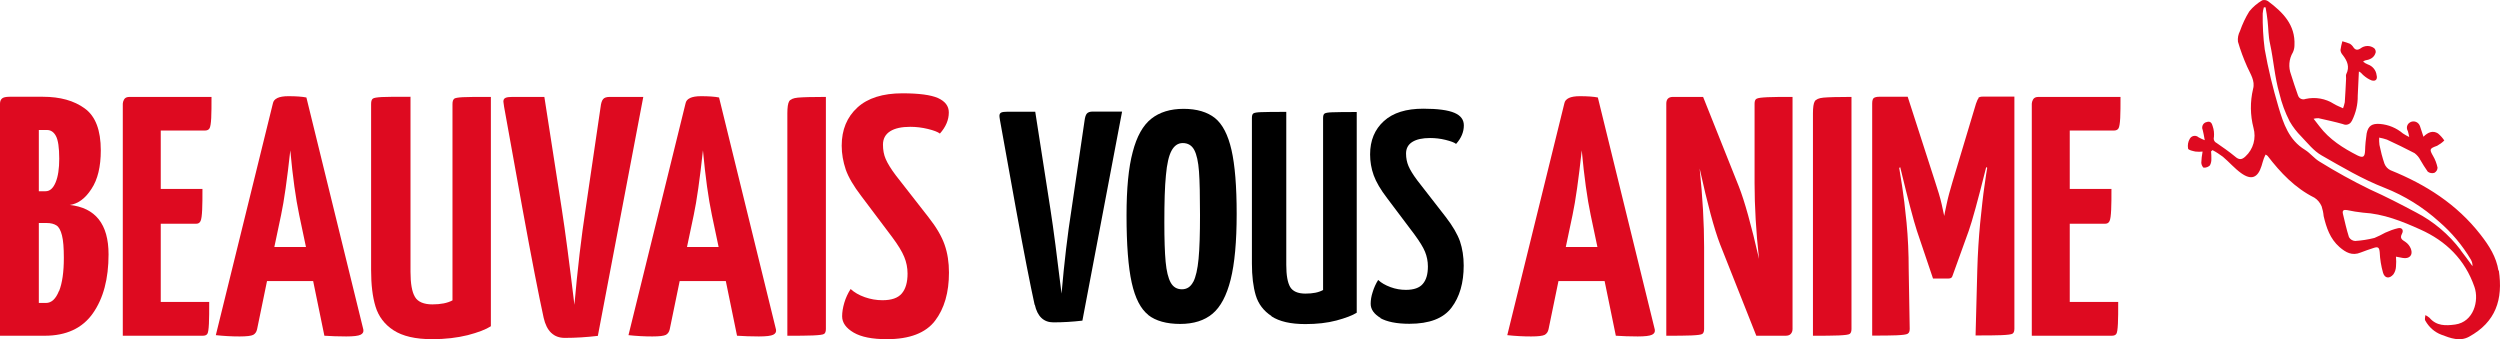
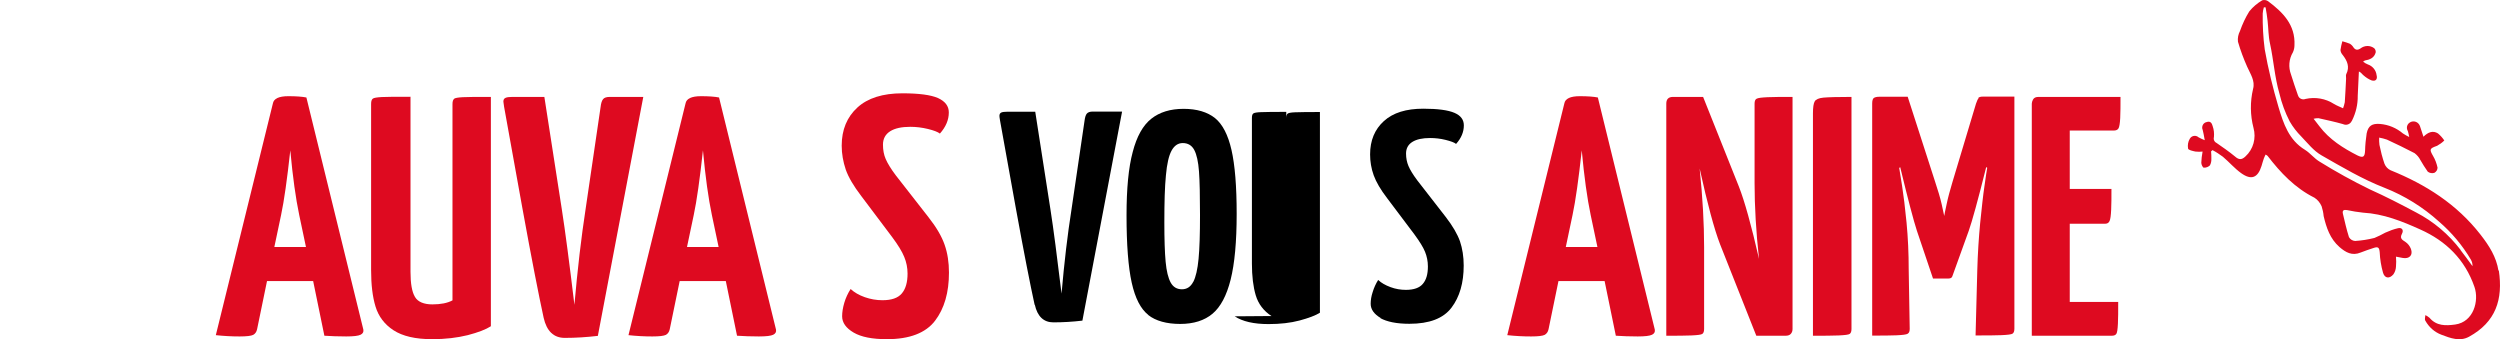
<svg xmlns="http://www.w3.org/2000/svg" xmlns:ns1="http://sodipodi.sourceforge.net/DTD/sodipodi-0.dtd" xmlns:ns2="http://www.inkscape.org/namespaces/inkscape" id="Calque_1" data-name="Calque 1" viewBox="0 0 173.874 23.593" version="1.1" ns1:docname="logo-full-inline-black.svg" width="173.874" height="23.593" ns2:version="1.3.1 (9b9bdc1480, 2023-11-25, custom)">
  <ns1:namedview id="namedview24" pagecolor="#ffffff" bordercolor="#000000" borderopacity="0.25" ns2:showpageshadow="2" ns2:pageopacity="0.0" ns2:pagecheckerboard="0" ns2:deskcolor="#d1d1d1" ns2:zoom="6.3489583" ns2:cx="87.80968" ns2:cy="16.774405" ns2:window-width="1920" ns2:window-height="991" ns2:window-x="1920" ns2:window-y="0" ns2:window-maximized="1" ns2:current-layer="Calque_1" />
  <defs id="defs1">
    <style id="style1">
      .cls-1 {
        fill: none;
      }

      .cls-1, .cls-2, .cls-3 {
        stroke-width: 0px;
      }

      .cls-2 {
        fill: #de0a20;
      }

      .cls-3 {
        fill: #000;
      }
    </style>
  </defs>
  <g id="g4" transform="translate(-8.12,-15.22)">
    <path class="cls-3" d="m 80.08,36.43 c -0.3,-1.37 -0.74,-3.6 -1.3,-6.68 -0.56,-3.08 -0.93,-5.13 -1.11,-6.16 -0.03,-0.17 -0.04,-0.27 -0.04,-0.31 0,-0.11 0.04,-0.19 0.12,-0.23 0.08,-0.04 0.23,-0.06 0.44,-0.06 h 1.93 l 1.06,6.81 c 0.21,1.34 0.46,3.29 0.77,5.84 0.19,-2.19 0.42,-4.13 0.69,-5.84 l 0.91,-6.19 c 0.03,-0.23 0.08,-0.4 0.16,-0.49 0.08,-0.09 0.21,-0.14 0.41,-0.14 h 2.04 L 83.4,37.52 c -0.68,0.08 -1.35,0.12 -2.02,0.12 -0.67,0 -1.11,-0.41 -1.29,-1.23 z" id="path1" />
    <path class="cls-3" d="m 87.98,37.12 c -0.53,-0.42 -0.91,-1.16 -1.15,-2.24 -0.24,-1.08 -0.36,-2.65 -0.36,-4.69 0,-1.86 0.14,-3.32 0.43,-4.4 0.28,-1.08 0.71,-1.85 1.29,-2.31 0.58,-0.46 1.33,-0.69 2.25,-0.69 0.92,0 1.65,0.22 2.18,0.64 0.53,0.43 0.91,1.17 1.15,2.22 0.24,1.05 0.36,2.53 0.36,4.45 0,1.92 -0.14,3.46 -0.42,4.57 -0.28,1.11 -0.7,1.9 -1.26,2.37 -0.56,0.47 -1.31,0.71 -2.25,0.71 -0.94,0 -1.7,-0.21 -2.22,-0.62 z m 3.13,-2.29 c 0.18,-0.35 0.3,-0.88 0.37,-1.61 0.07,-0.73 0.1,-1.74 0.1,-3.04 0,-1.3 -0.02,-2.35 -0.07,-3.03 -0.05,-0.68 -0.16,-1.18 -0.33,-1.5 -0.17,-0.32 -0.44,-0.48 -0.8,-0.48 -0.33,0 -0.59,0.18 -0.78,0.53 -0.19,0.35 -0.32,0.92 -0.39,1.71 -0.08,0.79 -0.11,1.88 -0.11,3.28 0,1.18 0.03,2.09 0.09,2.74 0.06,0.65 0.18,1.13 0.35,1.44 0.17,0.31 0.43,0.47 0.78,0.47 0.35,0 0.61,-0.17 0.79,-0.52 z" id="path2" />
-     <path class="cls-3" d="M 96.55,37.2 C 96,36.84 95.64,36.36 95.46,35.77 95.28,35.17 95.19,34.43 95.19,33.55 V 23.43 c 0,-0.17 0.03,-0.27 0.1,-0.32 0.07,-0.05 0.25,-0.08 0.53,-0.09 C 96.1,23.01 96.69,23 97.58,23 v 10.64 c 0,0.72 0.09,1.23 0.27,1.54 0.18,0.3 0.53,0.46 1.06,0.46 0.53,0 0.92,-0.08 1.23,-0.25 V 23.44 c 0,-0.17 0.03,-0.27 0.1,-0.32 0.07,-0.05 0.24,-0.08 0.52,-0.09 0.28,-0.01 0.85,-0.02 1.72,-0.02 v 13.96 c -0.3,0.19 -0.78,0.37 -1.41,0.54 -0.64,0.17 -1.36,0.25 -2.16,0.25 -1.03,0 -1.81,-0.18 -2.36,-0.54 z" id="path3" />
+     <path class="cls-3" d="M 96.55,37.2 C 96,36.84 95.64,36.36 95.46,35.77 95.28,35.17 95.19,34.43 95.19,33.55 V 23.43 c 0,-0.17 0.03,-0.27 0.1,-0.32 0.07,-0.05 0.25,-0.08 0.53,-0.09 C 96.1,23.01 96.69,23 97.58,23 v 10.64 V 23.44 c 0,-0.17 0.03,-0.27 0.1,-0.32 0.07,-0.05 0.24,-0.08 0.52,-0.09 0.28,-0.01 0.85,-0.02 1.72,-0.02 v 13.96 c -0.3,0.19 -0.78,0.37 -1.41,0.54 -0.64,0.17 -1.36,0.25 -2.16,0.25 -1.03,0 -1.81,-0.18 -2.36,-0.54 z" id="path3" />
    <path class="cls-3" d="m 104.15,37.34 c -0.46,-0.27 -0.7,-0.6 -0.7,-0.99 0,-0.25 0.04,-0.52 0.14,-0.82 0.09,-0.3 0.22,-0.58 0.38,-0.84 0.22,0.21 0.51,0.37 0.86,0.5 0.35,0.13 0.71,0.19 1.07,0.19 0.55,0 0.95,-0.14 1.18,-0.42 0.24,-0.28 0.35,-0.68 0.35,-1.21 0,-0.36 -0.07,-0.7 -0.2,-1.02 -0.13,-0.32 -0.38,-0.72 -0.74,-1.21 l -1.89,-2.51 c -0.46,-0.6 -0.77,-1.13 -0.94,-1.6 -0.17,-0.47 -0.25,-0.96 -0.25,-1.45 0,-0.97 0.32,-1.74 0.96,-2.32 0.64,-0.58 1.55,-0.86 2.74,-0.86 1.01,0 1.73,0.1 2.17,0.29 0.44,0.19 0.65,0.48 0.65,0.87 0,0.46 -0.18,0.89 -0.54,1.29 -0.12,-0.1 -0.37,-0.19 -0.73,-0.28 -0.36,-0.09 -0.72,-0.13 -1.08,-0.13 -0.53,0 -0.94,0.09 -1.23,0.27 -0.29,0.18 -0.44,0.45 -0.44,0.81 0,0.32 0.06,0.61 0.17,0.87 0.11,0.26 0.31,0.59 0.6,0.98 l 1.99,2.56 c 0.48,0.62 0.81,1.19 0.99,1.69 0.17,0.51 0.26,1.07 0.26,1.69 0,1.2 -0.28,2.18 -0.85,2.93 -0.57,0.75 -1.54,1.12 -2.93,1.12 -0.89,0 -1.56,-0.14 -2.03,-0.4 z" id="path4" />
  </g>
  <g id="g24" transform="translate(-8.12,-15.22)">
    <path class="cls-1" d="m 177.76,30.64 c -1.11,-1.01 -2.39,-1.81 -3.79,-2.35 -1.55,-0.6 -2.95,-1.44 -4.37,-2.25 -0.55,-0.31 -0.98,-0.85 -1.42,-1.32 -0.31,-0.32 -0.57,-0.67 -0.8,-1.04 -0.32,-0.62 -0.56,-1.28 -0.72,-1.95 -0.34,-1.14 -0.41,-2.32 -0.65,-3.46 -0.11,-0.52 -0.11,-1.06 -0.17,-1.59 -0.04,-0.31 -0.1,-0.62 -0.14,-0.94 h -0.12 c -0.04,0.14 -0.07,0.28 -0.08,0.43 -0.01,0.83 0.03,1.67 0.14,2.49 0.25,1.36 0.57,2.7 0.96,4.02 0.34,1.13 0.73,2.28 1.84,2.97 0.37,0.23 0.65,0.61 1.03,0.83 1.13,0.7 2.29,1.34 3.48,1.92 1.09,0.49 2.15,1.04 3.21,1.6 1.22,0.63 2.28,1.53 3.11,2.62 v 0 c 0.28,0.38 0.56,0.76 0.84,1.13 0,-0.16 -0.03,-0.32 -0.11,-0.45 -0.59,-1 -1.34,-1.89 -2.22,-2.65 z" id="path5" />
    <g id="g17">
      <path class="cls-1" d="m 28.31,25.68 c -0.22,2.01 -0.44,3.51 -0.64,4.49 L 27.2,32.4 h 2.21 L 28.94,30.17 C 28.7,29.03 28.5,27.53 28.32,25.68 Z" id="path6" />
-       <path class="cls-1" d="m 11.99,27.89 c 0.17,-0.41 0.25,-0.96 0.25,-1.64 0,-0.78 -0.08,-1.3 -0.23,-1.58 -0.15,-0.28 -0.36,-0.42 -0.63,-0.42 h -0.57 v 4.25 h 0.47 c 0.3,0 0.53,-0.21 0.7,-0.62 z" id="path7" />
      <path class="cls-1" d="m 57.02,25.68 c -0.22,2.01 -0.44,3.51 -0.64,4.49 l -0.47,2.23 h 2.21 l -0.47,-2.23 c -0.24,-1.14 -0.44,-2.64 -0.62,-4.49 z" id="path8" />
      <path class="cls-1" d="M 12.04,30.91 C 11.87,30.8 11.65,30.74 11.36,30.74 h -0.55 v 5.56 h 0.5 c 0.38,0 0.68,-0.28 0.9,-0.83 0.22,-0.55 0.33,-1.32 0.33,-2.3 0,-0.7 -0.04,-1.22 -0.13,-1.57 -0.09,-0.35 -0.21,-0.58 -0.38,-0.69 z" id="path9" />
-       <path class="cls-2" d="m 12.95,29.48 c 0.59,-0.08 1.1,-0.45 1.53,-1.12 0.44,-0.66 0.65,-1.56 0.65,-2.68 0,-1.41 -0.37,-2.38 -1.12,-2.92 -0.74,-0.54 -1.71,-0.81 -2.9,-0.81 H 8.78 c -0.25,0 -0.43,0.04 -0.52,0.12 -0.09,0.08 -0.14,0.2 -0.14,0.36 v 16.14 h 3.11 c 1.5,0 2.62,-0.52 3.35,-1.56 0.73,-1.04 1.09,-2.4 1.09,-4.1 0,-2.1 -0.91,-3.25 -2.73,-3.44 z m -2.14,-5.22 h 0.57 c 0.27,0 0.48,0.14 0.63,0.42 0.15,0.28 0.23,0.8 0.23,1.58 0,0.68 -0.08,1.23 -0.25,1.64 -0.17,0.41 -0.4,0.62 -0.7,0.62 h -0.47 v -4.25 z m 1.41,11.2 c -0.22,0.55 -0.52,0.83 -0.9,0.83 h -0.5 v -5.56 h 0.55 c 0.28,0 0.51,0.06 0.68,0.17 0.17,0.11 0.29,0.34 0.38,0.69 0.09,0.35 0.13,0.87 0.13,1.57 0,0.98 -0.11,1.75 -0.33,2.3 z" id="path10" />
-       <path class="cls-2" d="m 16.75,22.13 c -0.06,0.12 -0.09,0.22 -0.09,0.3 v 16.14 h 5.56 c 0.16,0 0.26,-0.04 0.32,-0.13 0.06,-0.09 0.09,-0.32 0.11,-0.7 0.02,-0.38 0.02,-0.89 0.02,-1.52 H 19.3 v -5.44 h 2.47 c 0.14,0 0.24,-0.06 0.3,-0.19 0.06,-0.13 0.09,-0.38 0.11,-0.77 0.02,-0.39 0.02,-0.87 0.02,-1.46 H 19.3 V 24.3 h 3.06 c 0.16,0 0.27,-0.05 0.33,-0.15 0.06,-0.1 0.1,-0.34 0.12,-0.72 0.02,-0.38 0.02,-0.87 0.02,-1.47 h -5.7 c -0.19,0 -0.32,0.06 -0.38,0.18 z" id="path11" />
      <path class="cls-2" d="m 28.17,21.91 c -0.65,0 -1.01,0.17 -1.07,0.5 l -3.97,16.12 c 0.55,0.06 1.11,0.09 1.66,0.09 0.49,0 0.8,-0.04 0.94,-0.11 0.13,-0.07 0.23,-0.2 0.27,-0.39 l 0.69,-3.35 h 3.21 l 0.78,3.8 c 0.46,0.03 0.97,0.05 1.52,0.05 0.51,0 0.84,-0.04 1,-0.12 0.16,-0.08 0.22,-0.2 0.19,-0.36 L 29.43,22 c -0.3,-0.06 -0.72,-0.09 -1.26,-0.09 z M 27.2,32.4 27.67,30.17 c 0.21,-0.98 0.42,-2.48 0.64,-4.49 0.17,1.85 0.38,3.35 0.62,4.49 l 0.47,2.23 h -2.21 z" id="path12" />
      <path class="cls-2" d="m 39.71,22.09 c -0.08,0.06 -0.12,0.18 -0.12,0.37 v 13.65 c -0.35,0.19 -0.82,0.28 -1.4,0.28 -0.58,0 -1.01,-0.17 -1.21,-0.52 -0.21,-0.35 -0.31,-0.93 -0.31,-1.76 V 21.95 c -1.01,0 -1.68,0 -2.01,0.02 -0.32,0.02 -0.53,0.05 -0.61,0.11 -0.08,0.06 -0.12,0.18 -0.12,0.37 v 11.56 c 0,1.01 0.1,1.86 0.31,2.54 0.21,0.68 0.62,1.23 1.25,1.64 0.63,0.41 1.52,0.62 2.69,0.62 0.92,0 1.74,-0.1 2.47,-0.28 0.73,-0.19 1.27,-0.4 1.61,-0.62 V 21.96 c -1,0 -1.65,0 -1.97,0.02 -0.32,0.02 -0.51,0.05 -0.59,0.11 z" id="path13" />
      <path class="cls-2" d="m 50.53,21.96 c -0.22,0 -0.38,0.05 -0.46,0.15 -0.09,0.1 -0.15,0.29 -0.18,0.56 l -1.04,7.08 c -0.3,1.95 -0.56,4.17 -0.78,6.67 -0.35,-2.91 -0.64,-5.14 -0.88,-6.67 l -1.21,-7.79 h -2.21 c -0.24,0 -0.4,0.02 -0.5,0.07 -0.1,0.05 -0.14,0.13 -0.14,0.26 0,0.05 0.02,0.17 0.05,0.36 0.21,1.17 0.63,3.52 1.27,7.04 0.64,3.52 1.14,6.07 1.48,7.63 0.21,0.93 0.7,1.4 1.47,1.4 0.77,0 1.53,-0.05 2.3,-0.14 l 3.16,-16.62 z" id="path14" />
      <path class="cls-2" d="m 56.87,21.91 c -0.65,0 -1.01,0.17 -1.07,0.5 l -3.97,16.12 c 0.55,0.06 1.11,0.09 1.66,0.09 0.49,0 0.8,-0.04 0.94,-0.11 0.13,-0.07 0.23,-0.2 0.27,-0.39 l 0.69,-3.35 h 3.21 l 0.78,3.8 c 0.46,0.03 0.97,0.05 1.52,0.05 0.51,0 0.84,-0.04 1,-0.12 0.16,-0.08 0.22,-0.2 0.19,-0.36 L 58.13,22 c -0.3,-0.06 -0.72,-0.09 -1.26,-0.09 z M 55.9,32.4 56.37,30.17 c 0.21,-0.98 0.42,-2.48 0.64,-4.49 0.17,1.85 0.38,3.35 0.62,4.49 l 0.47,2.23 h -2.21 z" id="path15" />
-       <path class="cls-2" d="m 63.01,22.26 c -0.09,0.14 -0.13,0.43 -0.13,0.85 v 15.46 c 0.74,0 1.34,0 1.78,-0.02 0.44,-0.02 0.7,-0.05 0.78,-0.11 0.08,-0.06 0.12,-0.17 0.12,-0.34 V 21.96 c -0.98,0 -1.63,0.02 -1.95,0.05 -0.32,0.03 -0.52,0.12 -0.61,0.26 z" id="path16" />
      <path class="cls-2" d="m 70.03,24.35 c 0.33,-0.21 0.8,-0.31 1.4,-0.31 0.41,0 0.82,0.05 1.23,0.15 0.41,0.1 0.69,0.21 0.83,0.32 0.41,-0.46 0.62,-0.95 0.62,-1.47 0,-0.44 -0.25,-0.77 -0.75,-1 -0.5,-0.22 -1.33,-0.33 -2.48,-0.33 -1.36,0 -2.41,0.33 -3.13,0.99 -0.72,0.66 -1.09,1.54 -1.09,2.65 0,0.57 0.1,1.12 0.28,1.66 0.19,0.54 0.55,1.15 1.07,1.83 l 2.16,2.87 c 0.41,0.55 0.69,1.01 0.84,1.38 0.15,0.36 0.23,0.75 0.23,1.16 0,0.6 -0.13,1.06 -0.4,1.38 -0.27,0.32 -0.72,0.47 -1.35,0.47 -0.41,0 -0.82,-0.07 -1.22,-0.21 -0.4,-0.14 -0.73,-0.33 -0.99,-0.57 -0.19,0.3 -0.34,0.62 -0.44,0.96 -0.1,0.34 -0.15,0.65 -0.15,0.94 0,0.44 0.27,0.82 0.8,1.13 0.53,0.31 1.3,0.46 2.31,0.46 1.58,0 2.7,-0.43 3.35,-1.28 0.65,-0.85 0.97,-1.97 0.97,-3.35 0,-0.71 -0.1,-1.36 -0.3,-1.93 -0.2,-0.58 -0.57,-1.22 -1.13,-1.93 L 70.41,27.4 c -0.33,-0.44 -0.56,-0.82 -0.69,-1.12 -0.13,-0.3 -0.19,-0.63 -0.19,-1 0,-0.41 0.17,-0.72 0.5,-0.93 z" id="path17" />
    </g>
    <g id="g23">
-       <path class="cls-1" d="m 118.13,25.68 c -0.22,2.01 -0.44,3.51 -0.64,4.49 l -0.47,2.23 h 2.21 l -0.47,-2.23 c -0.24,-1.14 -0.44,-2.64 -0.62,-4.49 z" id="path18" />
      <path class="cls-2" d="m 117.99,21.91 c -0.65,0 -1.01,0.17 -1.07,0.5 l -3.97,16.12 c 0.55,0.06 1.11,0.09 1.66,0.09 0.49,0 0.8,-0.04 0.94,-0.11 0.13,-0.07 0.23,-0.2 0.27,-0.39 l 0.69,-3.35 h 3.21 l 0.78,3.8 c 0.46,0.03 0.97,0.05 1.52,0.05 0.51,0 0.84,-0.04 1,-0.12 0.16,-0.08 0.22,-0.2 0.19,-0.36 L 119.25,22 c -0.3,-0.06 -0.72,-0.09 -1.26,-0.09 z m -0.97,10.49 0.47,-2.23 c 0.21,-0.98 0.42,-2.48 0.64,-4.49 0.17,1.85 0.38,3.35 0.62,4.49 l 0.47,2.23 h -2.21 z" id="path19" />
      <path class="cls-2" d="m 130.28,22.09 c -0.09,0.06 -0.13,0.17 -0.13,0.34 v 5.53 c 0,1.6 0.1,3.36 0.31,5.27 -0.54,-2.36 -1.01,-4.04 -1.4,-5.03 l -2.49,-6.24 h -2.09 c -0.32,0 -0.47,0.16 -0.47,0.47 v 16.14 c 0.73,0 1.31,0 1.74,-0.02 0.44,-0.02 0.69,-0.05 0.77,-0.11 0.08,-0.06 0.12,-0.17 0.12,-0.34 v -5.7 c 0,-1.61 -0.1,-3.43 -0.31,-5.46 0.54,2.45 1.01,4.21 1.42,5.27 l 2.52,6.36 h 2.04 c 0.16,0 0.28,-0.04 0.36,-0.13 0.08,-0.09 0.12,-0.2 0.12,-0.34 V 21.96 c -0.73,0 -1.31,0 -1.73,0.02 -0.43,0.02 -0.68,0.05 -0.77,0.11 z" id="path20" />
      <path class="cls-2" d="m 134.34,22.26 c -0.09,0.14 -0.13,0.43 -0.13,0.85 v 15.46 c 0.74,0 1.34,0 1.78,-0.02 0.44,-0.02 0.7,-0.05 0.78,-0.11 0.08,-0.06 0.12,-0.17 0.12,-0.34 V 21.96 c -0.98,0 -1.63,0.02 -1.95,0.05 -0.32,0.03 -0.52,0.12 -0.61,0.26 z" id="path21" />
      <path class="cls-2" d="m 145.73,22.05 c -0.06,0.06 -0.11,0.19 -0.18,0.38 l -1.64,5.46 c -0.17,0.57 -0.31,1.08 -0.4,1.52 -0.1,0.44 -0.15,0.72 -0.17,0.83 -0.02,-0.11 -0.08,-0.39 -0.18,-0.83 -0.1,-0.44 -0.26,-0.97 -0.46,-1.57 l -1.9,-5.89 h -1.99 c -0.16,0 -0.28,0.03 -0.36,0.08 -0.08,0.05 -0.12,0.19 -0.12,0.39 v 16.14 c 0.7,0 1.26,0 1.69,-0.02 0.43,-0.02 0.69,-0.05 0.78,-0.11 0.1,-0.06 0.14,-0.17 0.14,-0.34 l -0.07,-4.11 c 0,-1.14 -0.05,-2.23 -0.15,-3.28 -0.1,-1.04 -0.21,-1.9 -0.31,-2.55 -0.1,-0.66 -0.17,-1.07 -0.2,-1.25 l 0.07,-0.05 c 0.55,2.28 0.94,3.75 1.16,4.42 l 1.12,3.32 h 1.09 c 0.14,0 0.23,-0.06 0.26,-0.17 l 1.14,-3.16 c 0.22,-0.62 0.63,-2.09 1.21,-4.42 l 0.07,0.05 c -0.03,0.17 -0.1,0.59 -0.19,1.26 -0.1,0.66 -0.19,1.52 -0.3,2.58 -0.1,1.05 -0.17,2.14 -0.2,3.26 l -0.12,4.56 c 0.76,0 1.36,0 1.8,-0.02 0.44,-0.02 0.7,-0.05 0.78,-0.11 0.08,-0.06 0.12,-0.17 0.12,-0.34 V 21.94 h -2.21 c -0.14,0 -0.24,0.03 -0.3,0.09 z" id="path22" />
      <path class="cls-2" d="m 149.52,22.13 c -0.06,0.12 -0.09,0.22 -0.09,0.3 v 16.14 h 5.56 c 0.16,0 0.26,-0.04 0.32,-0.13 0.06,-0.09 0.09,-0.32 0.11,-0.7 0.02,-0.38 0.02,-0.89 0.02,-1.52 h -3.37 v -5.44 h 2.47 c 0.14,0 0.24,-0.06 0.3,-0.19 0.06,-0.13 0.09,-0.38 0.11,-0.77 0.02,-0.39 0.02,-0.87 0.02,-1.46 h -2.9 V 24.3 h 3.06 c 0.16,0 0.27,-0.05 0.33,-0.15 0.06,-0.1 0.1,-0.34 0.12,-0.72 0.02,-0.38 0.02,-0.87 0.02,-1.47 h -5.7 c -0.19,0 -0.32,0.06 -0.38,0.18 z" id="path23" />
    </g>
    <path class="cls-2" d="m 181.89,34.06 v 0 c -0.15,-0.97 -0.65,-1.75 -1.25,-2.52 -1.65,-2.12 -3.81,-3.49 -6.26,-4.48 -0.19,-0.09 -0.34,-0.25 -0.42,-0.45 -0.15,-0.43 -0.26,-0.87 -0.35,-1.31 -0.02,-0.17 -0.03,-0.34 -0.02,-0.51 0.18,0.03 0.36,0.08 0.54,0.14 0.65,0.3 1.29,0.61 1.92,0.94 0.17,0.13 0.31,0.29 0.4,0.47 0.16,0.28 0.33,0.55 0.52,0.82 0.13,0.1 0.3,0.13 0.46,0.08 0.13,-0.07 0.22,-0.21 0.22,-0.36 -0.06,-0.28 -0.16,-0.56 -0.31,-0.81 -0.27,-0.47 -0.25,-0.52 0.28,-0.71 0.18,-0.1 0.35,-0.22 0.5,-0.37 -0.12,-0.18 -0.27,-0.35 -0.44,-0.49 -0.35,-0.22 -0.69,-0.09 -1.01,0.23 -0.1,-0.29 -0.16,-0.51 -0.24,-0.73 -0.08,-0.25 -0.35,-0.4 -0.61,-0.31 -0.02,0 -0.04,0.02 -0.06,0.03 -0.21,0.1 -0.3,0.35 -0.2,0.57 0,0.01 0.01,0.02 0.02,0.03 0.04,0.14 0.08,0.29 0.1,0.43 -0.15,-0.07 -0.3,-0.16 -0.44,-0.25 -0.45,-0.38 -1,-0.61 -1.59,-0.66 -0.55,-0.04 -0.82,0.12 -0.93,0.66 -0.06,0.4 -0.1,0.8 -0.11,1.2 -0.02,0.44 -0.14,0.52 -0.53,0.33 -1,-0.51 -1.95,-1.11 -2.64,-2.02 -0.12,-0.16 -0.25,-0.32 -0.41,-0.53 0.11,-0.03 0.22,-0.04 0.34,-0.04 0.57,0.13 1.14,0.25 1.7,0.41 0.23,0.11 0.5,0.02 0.61,-0.21 0,-0.01 0.01,-0.02 0.02,-0.03 0.27,-0.54 0.41,-1.13 0.4,-1.73 0.03,-0.56 0.05,-1.13 0.08,-1.69 0.16,0.07 0.22,0.19 0.31,0.26 0.17,0.15 0.36,0.28 0.57,0.36 0.29,0.09 0.43,-0.08 0.35,-0.37 -0.04,-0.34 -0.28,-0.63 -0.61,-0.74 -0.12,-0.05 -0.23,-0.11 -0.33,-0.19 0.08,-0.05 0.1,-0.07 0.12,-0.08 0.35,-0.06 0.66,-0.18 0.76,-0.57 0.01,-0.11 -0.03,-0.22 -0.11,-0.29 -0.28,-0.21 -0.67,-0.2 -0.95,0.02 -0.2,0.13 -0.35,0.12 -0.49,-0.08 -0.06,-0.1 -0.15,-0.19 -0.25,-0.25 -0.17,-0.07 -0.34,-0.12 -0.52,-0.17 -0.06,0.2 -0.1,0.41 -0.13,0.61 0.01,0.13 0.07,0.25 0.16,0.35 0.31,0.4 0.5,0.82 0.24,1.33 -0.04,0.08 0,0.21 -0.01,0.31 -0.03,0.55 -0.05,1.09 -0.09,1.64 -0.03,0.14 -0.07,0.29 -0.12,0.42 -0.24,-0.11 -0.45,-0.19 -0.63,-0.3 -0.59,-0.38 -1.3,-0.5 -1.98,-0.35 -0.2,0.08 -0.43,-0.01 -0.51,-0.21 0,-0.02 -0.01,-0.03 -0.02,-0.05 -0.17,-0.48 -0.33,-0.96 -0.48,-1.44 -0.19,-0.5 -0.15,-1.07 0.13,-1.54 0.07,-0.15 0.11,-0.32 0.11,-0.49 0.07,-1.43 -0.81,-2.3 -1.84,-3.07 -0.12,-0.08 -0.26,-0.1 -0.4,-0.06 -0.34,0.2 -0.65,0.46 -0.9,0.77 -0.27,0.43 -0.48,0.89 -0.65,1.37 -0.12,0.23 -0.17,0.49 -0.14,0.74 0.17,0.59 0.39,1.18 0.64,1.74 0.22,0.5 0.57,0.98 0.41,1.55 -0.21,0.89 -0.2,1.82 0.03,2.7 0.2,0.72 -0.01,1.49 -0.56,1.99 -0.27,0.26 -0.47,0.23 -0.73,0 -0.41,-0.34 -0.85,-0.64 -1.28,-0.94 -0.15,-0.07 -0.23,-0.24 -0.18,-0.41 0.02,-0.26 0,-0.51 -0.09,-0.76 -0.05,-0.19 -0.15,-0.38 -0.42,-0.28 -0.21,0.04 -0.34,0.25 -0.3,0.46 0,0.02 0,0.04 0.02,0.05 0.06,0.21 0.09,0.44 0.15,0.75 -0.15,-0.06 -0.29,-0.12 -0.43,-0.2 -0.16,-0.15 -0.42,-0.13 -0.56,0.03 -0.02,0.02 -0.03,0.04 -0.05,0.07 -0.12,0.2 -0.16,0.44 -0.12,0.68 0.02,0.11 0.33,0.17 0.51,0.21 0.17,0.02 0.34,0.02 0.5,0 -0.05,0.26 -0.08,0.52 -0.09,0.78 0,0.12 0.1,0.33 0.17,0.34 0.16,0.01 0.32,-0.05 0.43,-0.16 0.08,-0.15 0.11,-0.31 0.1,-0.48 0,-0.16 0,-0.32 -0.02,-0.49 l 0.1,-0.09 c 0.25,0.13 0.49,0.29 0.72,0.46 0.44,0.37 0.81,0.81 1.27,1.14 0.71,0.51 1.16,0.33 1.42,-0.5 0.05,-0.17 0.1,-0.35 0.16,-0.52 0.03,-0.09 0.08,-0.17 0.12,-0.27 0.05,0.02 0.09,0.05 0.14,0.09 0.9,1.17 1.9,2.23 3.26,2.91 0.22,0.14 0.39,0.35 0.5,0.6 0.07,0.22 0.12,0.45 0.14,0.68 0.19,0.8 0.44,1.57 1.1,2.15 0.44,0.38 0.88,0.63 1.48,0.38 0.29,-0.12 0.59,-0.21 0.88,-0.31 0.34,-0.12 0.41,-0.03 0.44,0.31 0.02,0.48 0.1,0.95 0.23,1.41 0.12,0.4 0.45,0.43 0.72,0.11 0.11,-0.16 0.17,-0.34 0.18,-0.53 0.02,-0.23 0.02,-0.47 0,-0.7 0.19,0.04 0.33,0.07 0.47,0.09 0.46,0.08 0.73,-0.19 0.57,-0.63 -0.08,-0.2 -0.21,-0.37 -0.39,-0.49 -0.24,-0.15 -0.4,-0.25 -0.23,-0.57 0.13,-0.24 0,-0.44 -0.27,-0.38 -0.31,0.07 -0.6,0.18 -0.89,0.31 -0.25,0.14 -0.5,0.26 -0.76,0.37 -0.44,0.11 -0.89,0.18 -1.34,0.21 -0.18,-0.01 -0.34,-0.11 -0.43,-0.27 -0.17,-0.53 -0.29,-1.08 -0.42,-1.62 -0.06,-0.26 0.08,-0.29 0.28,-0.26 0.37,0.08 0.74,0.14 1.12,0.18 1.42,0.08 2.72,0.6 3.98,1.17 1.79,0.8 3.11,2.09 3.77,4 0.33,0.96 -0.06,2.43 -1.34,2.61 -0.66,0.09 -1.3,0.11 -1.79,-0.47 -0.09,-0.07 -0.18,-0.14 -0.29,-0.18 0,0.13 -0.06,0.28 0,0.38 0.25,0.45 0.64,0.8 1.12,0.98 0.63,0.24 1.28,0.49 1.92,0.14 1.86,-1.02 2.38,-2.59 2.07,-4.63 z m -2.63,-1.45 v 0 c -0.83,-1.09 -1.89,-1.99 -3.11,-2.62 -1.05,-0.56 -2.12,-1.11 -3.21,-1.6 -1.19,-0.58 -2.35,-1.22 -3.48,-1.92 -0.38,-0.22 -0.66,-0.6 -1.03,-0.83 -1.12,-0.68 -1.5,-1.83 -1.84,-2.97 -0.39,-1.32 -0.72,-2.66 -0.96,-4.02 -0.11,-0.83 -0.15,-1.66 -0.14,-2.49 0.01,-0.15 0.04,-0.29 0.08,-0.43 h 0.12 c 0.05,0.31 0.11,0.62 0.14,0.94 0.06,0.53 0.05,1.07 0.17,1.59 0.25,1.15 0.32,2.32 0.65,3.46 0.16,0.68 0.4,1.33 0.72,1.95 0.22,0.38 0.49,0.73 0.8,1.04 0.45,0.47 0.87,1.01 1.42,1.32 1.42,0.81 2.83,1.65 4.37,2.25 1.4,0.55 2.68,1.35 3.79,2.35 0.88,0.76 1.63,1.65 2.22,2.65 0.08,0.14 0.12,0.3 0.11,0.45 -0.28,-0.38 -0.55,-0.76 -0.84,-1.13 z" id="path24" />
  </g>
</svg>